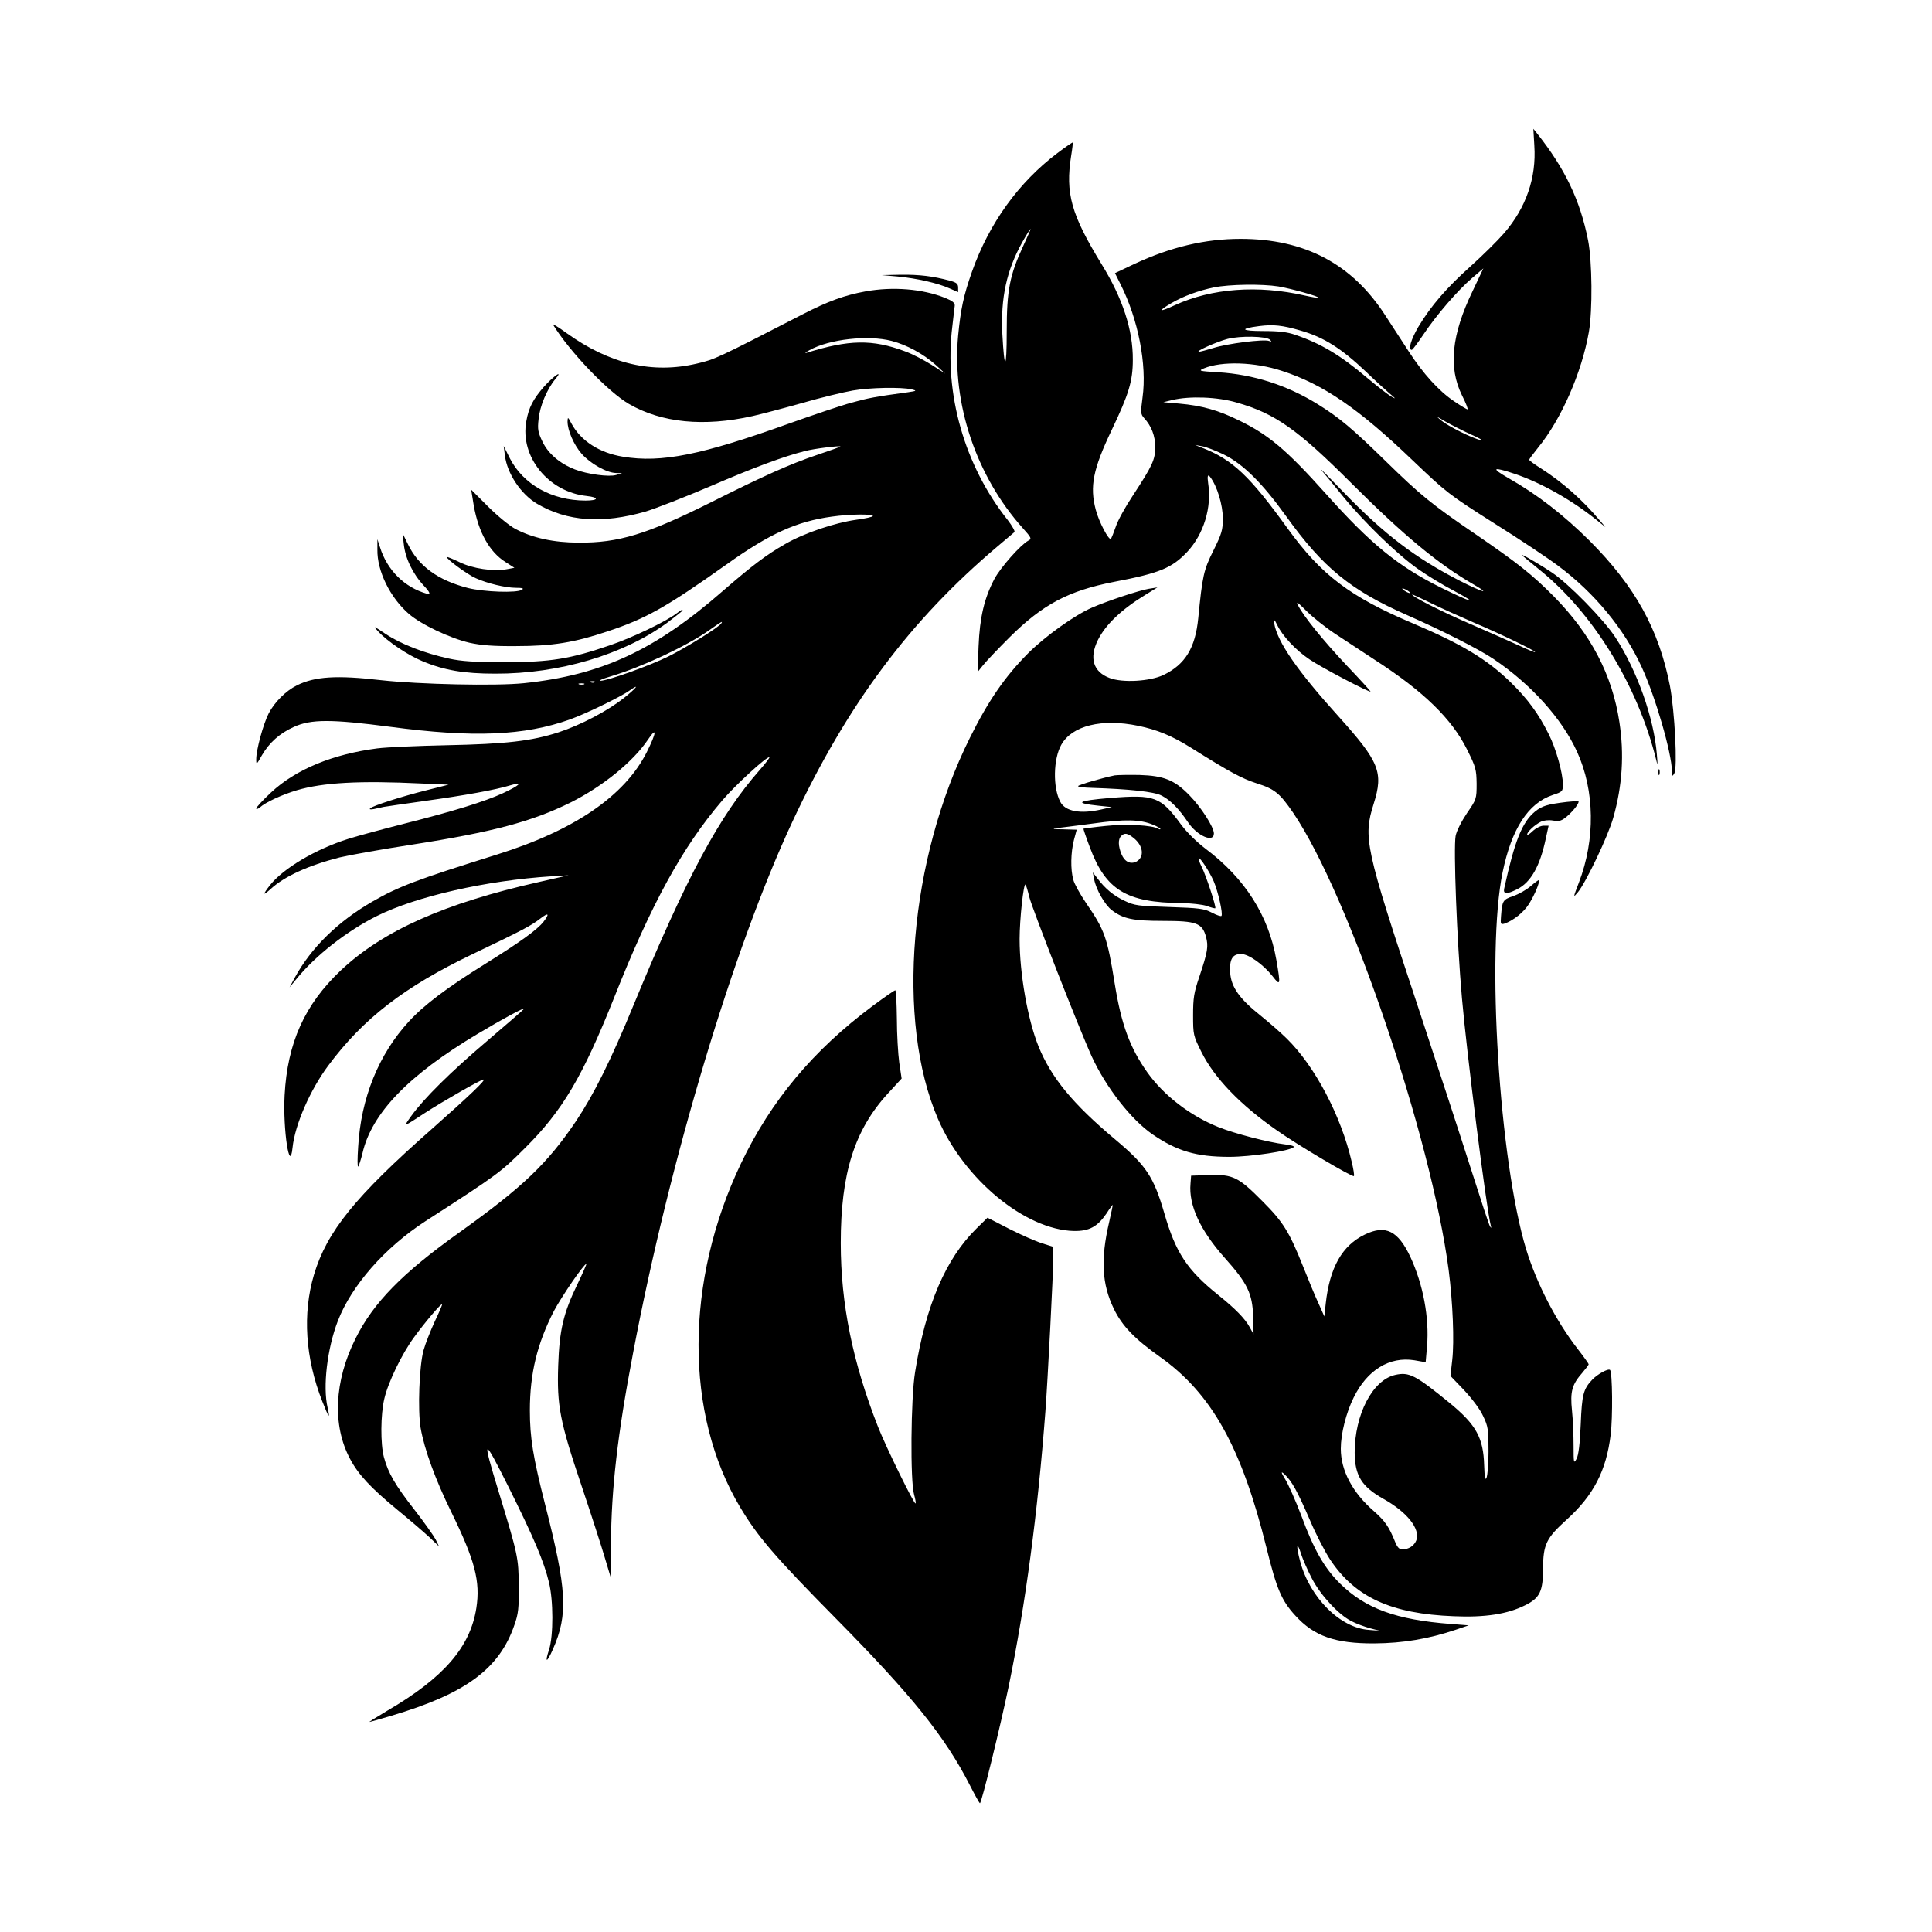
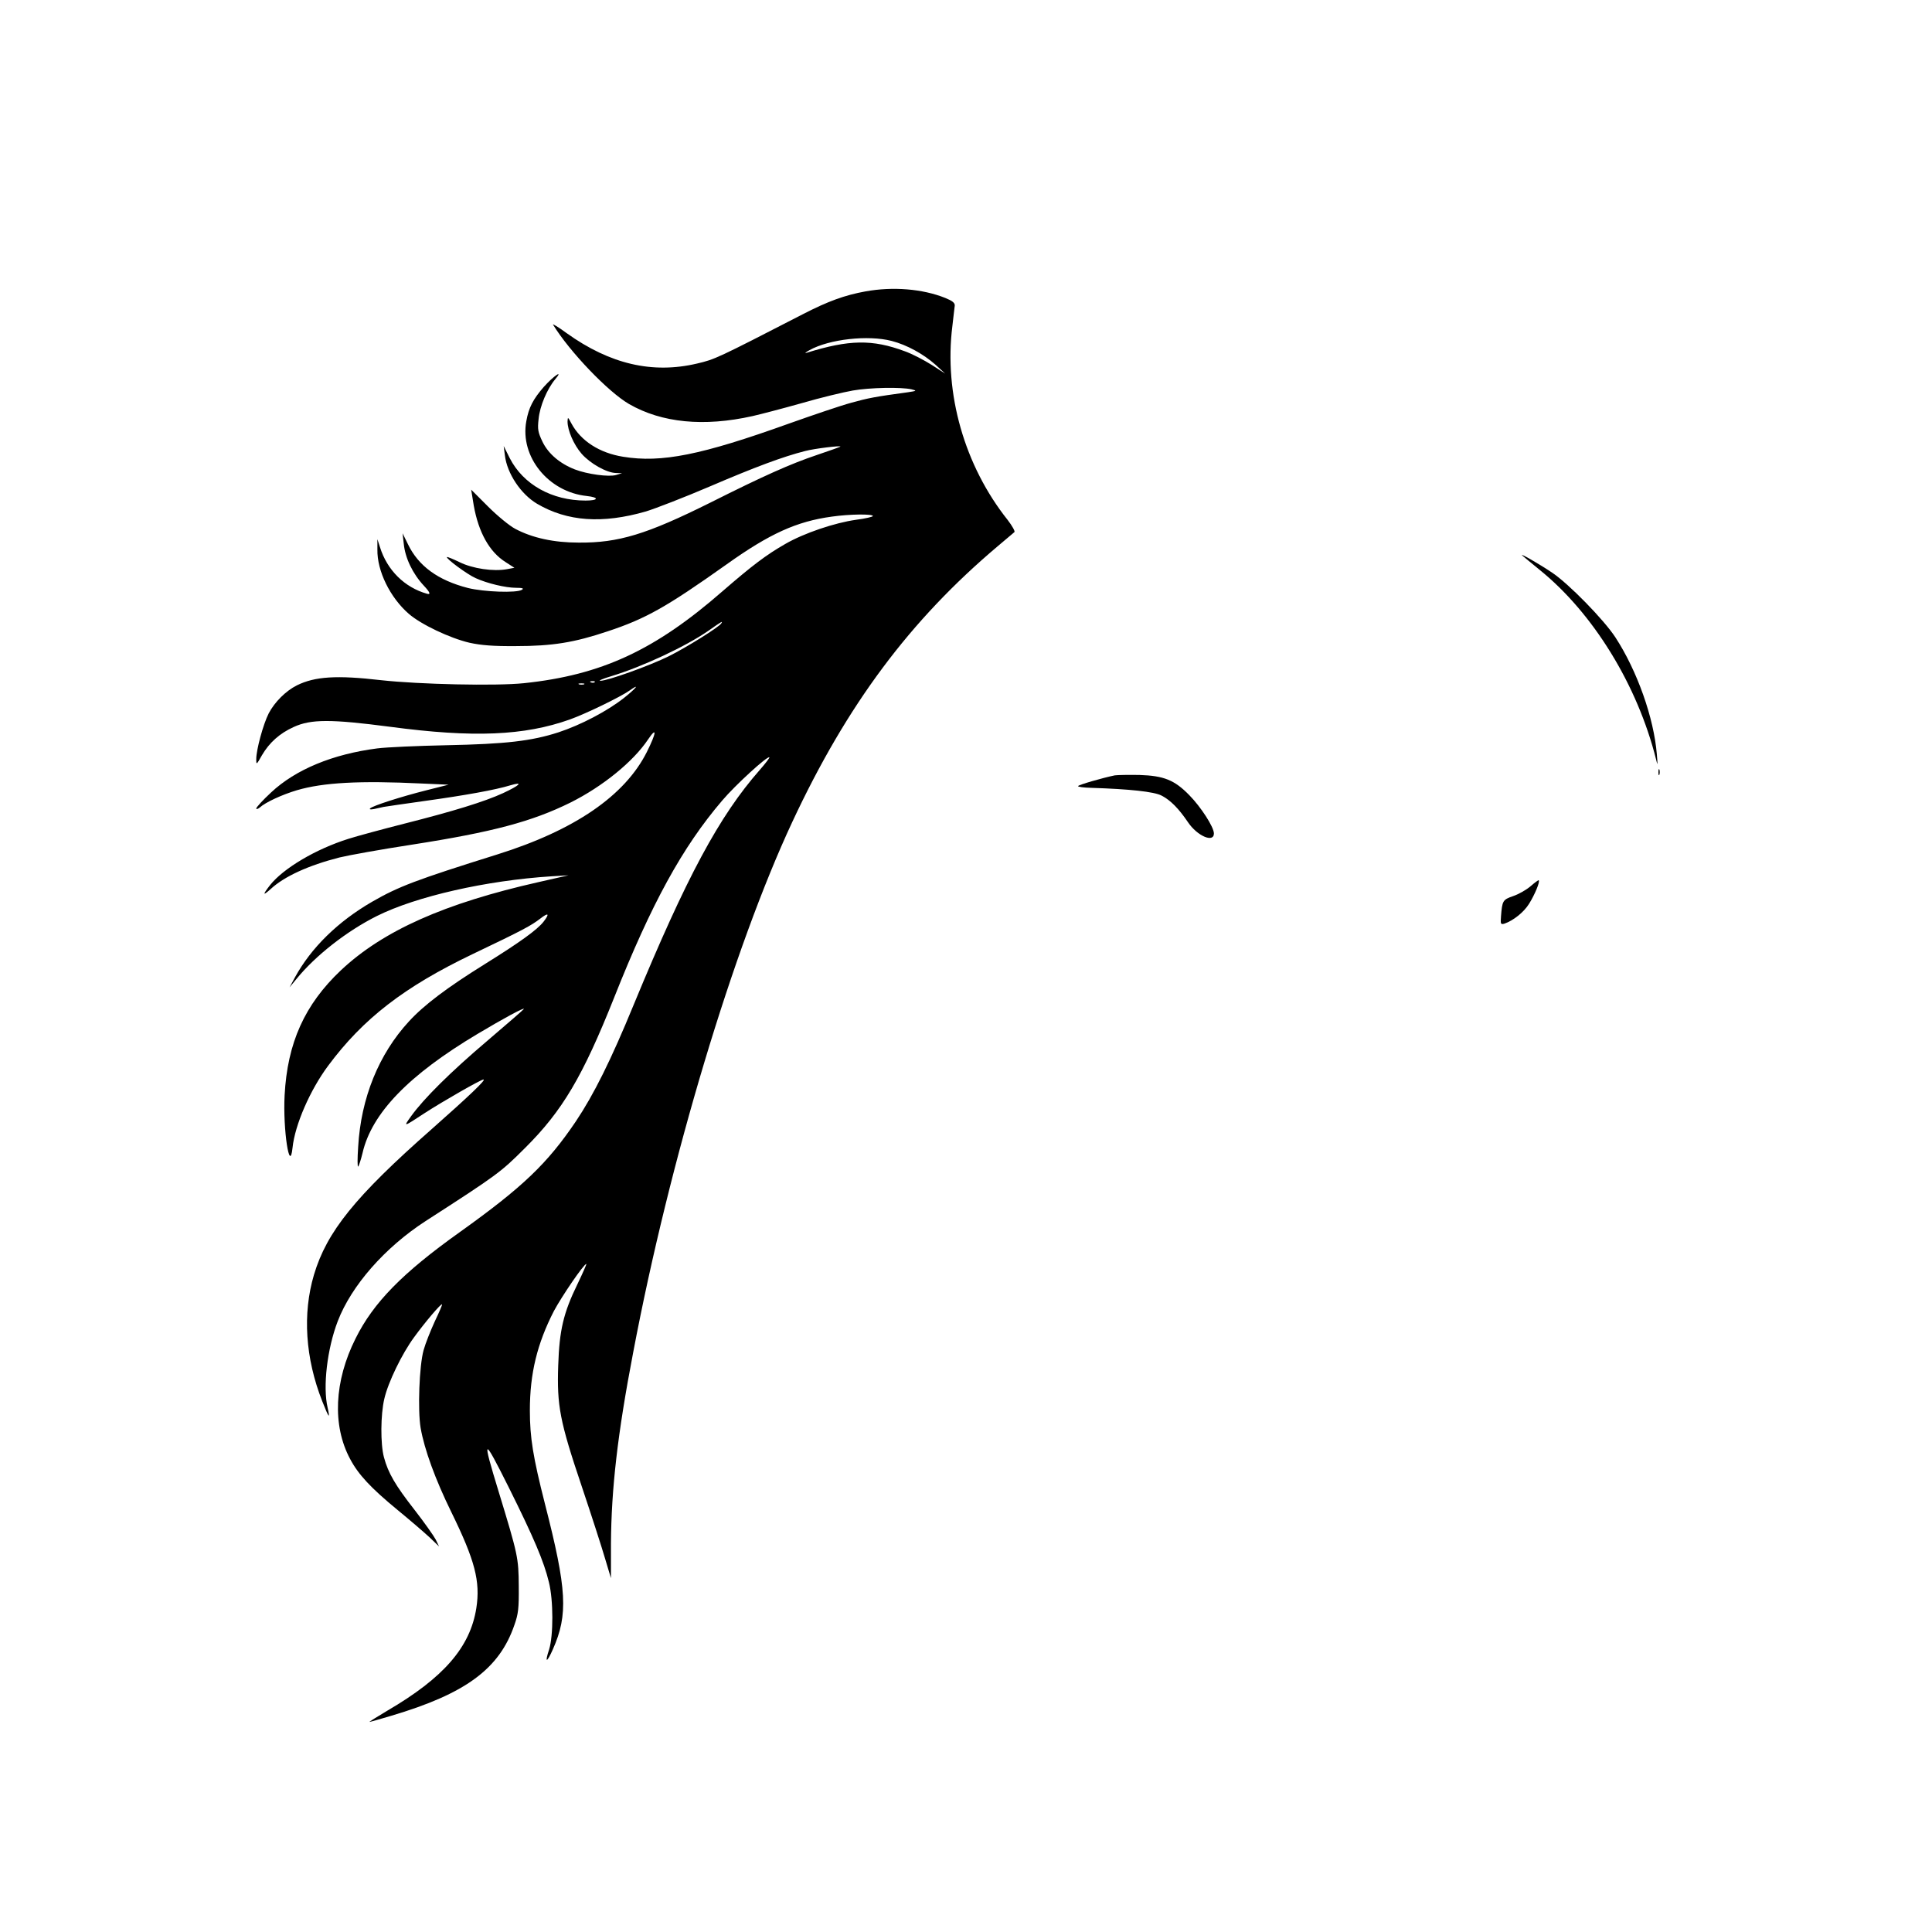
<svg xmlns="http://www.w3.org/2000/svg" width="1500" height="1500" viewBox="0 0 1500 1500">
  <svg x="198.959" y="100.0" width="1102.083" height="1300" viewBox="0 0 715.93 844.5">
    g/2000/svg" viewBox="0 0 715.93 844.5"&gt;
  <defs>
      <style>
      .cls-1 {
        fill-rule: evenodd;
      }
    </style>
    </defs>
-     <path class="cls-1" d="M644.6,8.5c1.1,16.2-4.2,31.4-15.3,44.2-3.2,3.7-10.8,11.2-16.8,16.6-12.2,10.9-20.1,20.1-26.4,30.6-3.7,6.4-5.3,11.6-3.3,11.6.4,0,3-3.5,5.9-7.8,6.4-9.6,17.2-22.2,24.6-28.5l5.6-4.8-5.4,11.4c-10.7,22.1-12.3,38.6-5.4,52.6,2,3.9,3.2,7.1,2.8,7.1s-3.4-1.8-6.8-4.1c-7.6-5.1-15.6-13.9-22.9-25.2-3.1-4.8-8.4-12.9-11.7-18-16.8-26.1-40.7-38.7-73.1-38.7-17.8,0-35.2,4.1-53.6,12.7l-9.7,4.6,2.8,5.6c8.9,17.6,13.4,40.6,11.1,57.1-1,7.7-1,8.4.8,10.4,3.7,4,5.6,9,5.6,14.6,0,6.4-1.4,9.4-11.3,24.5-3.8,5.7-7.7,12.8-8.6,15.7-1,2.9-2.1,5.6-2.4,6.1-1,1.1-6.1-8.5-7.7-14.7-3.1-11.7-1.4-20.4,8.1-40.3,8.6-18,10.6-24.6,10.6-35.3.1-15-5.1-31-15.8-48.3-15.3-25-18.3-35.7-15.3-54.6.6-3.5.9-6.5.8-6.7-.2-.1-3.7,2.3-7.8,5.4-19.5,14.7-34.4,35.4-43,59.7-4.3,12.2-5.7,18.9-7,32.3-3.2,34.3,9.1,70.9,32.6,97.1,4.4,4.9,4.6,5.4,2.8,6.3-3.9,2.1-14,13.5-17.1,19.3-5.1,9.7-7.4,19.3-8,34l-.5,13,2.8-3.5c1.5-1.9,7.5-8.2,13.3-14,16.7-16.6,29.7-23.5,52.7-28,23.1-4.4,29.3-7,37-15.2,8.3-8.9,12.4-22.5,10.5-34.5q-.8-5.6,1-3.2c3.5,4.5,6.4,14.1,6.4,20.9,0,5.8-.5,7.6-4.7,16.1-5,9.9-5.6,12.9-7.7,34.2-1.5,15.1-6.6,23.4-17.6,28.7-6.8,3.2-20.6,4-27.1,1.5-8.3-3.1-10.4-10.1-5.9-19.2,3.9-7.8,12-15.5,24-22.8l6-3.7-4.4.7c-4.8.8-20.8,6.1-28.6,9.5-8.8,3.8-23.7,14.5-32.3,23.1-11.7,11.8-20,23.9-29.2,42.4-30.7,61.6-37.5,142.8-16.2,192.3,13.2,30.6,44,56,68.6,56.6,7.7.1,11.8-2.1,16.4-8.8,1.7-2.7,3.2-4.6,3.2-4.3s-.9,4.3-1.9,8.9c-4.3,18.5-3.6,31,2.4,43.4,4.2,8.7,10.5,15.2,23.3,24.3,26.1,18.5,41.2,45.6,53.8,96.6,5,20.3,7.5,26.3,14.4,33.8,9.5,10.5,20.2,14.2,40,14.1,14.4-.1,27.3-2.3,40.7-6.8l6.8-2.3-9-.7c-27.6-2.1-43.1-7.8-55.9-20.4-7.9-7.8-13.2-17.1-19.5-34.2-2.8-7.4-6.5-15.7-8.2-18.5q-3.1-5-.4-2.5c3.8,3.5,6.6,8.6,13,23.4,3,7.1,7.6,15.9,10.1,19.7,12.6,19,30.8,27.4,62.4,28.6,15.8.7,27.1-1.1,35.9-5.5,7.5-3.7,9.1-7,9.1-18.7.1-12,1.6-15.2,11.9-24.5,13.6-12.3,20-24.8,22.2-42.8,1.1-8.6.9-31.6-.3-32.7-.9-.9-6.3,2.1-8.9,4.8-4.6,4.8-5.3,7.6-5.9,22.7-.4,9.8-1.1,15.4-2.1,17.3-1.4,2.6-1.5,2.2-1.5-6.5,0-5.1-.3-13.1-.8-17.8-1-9.7,0-13.2,5.3-19.2,1.7-2,3.1-3.8,3.1-4.2,0-.3-2.5-3.8-5.6-7.8-11-14.2-20.6-32.9-25.9-50.1-13.6-44.6-20.2-150.1-11.9-190.2,4.5-21.9,12.9-34.9,25.3-39,4.9-1.6,5.1-1.8,5.1-5.4,0-5.7-3.5-18.1-7.1-25.2-5.1-10.3-10.7-17.9-19-26-11.8-11.6-24.6-19.4-49.4-29.9-31.9-13.5-46.3-24.4-63.3-47.9-19.1-26.5-27.9-34.8-43.1-40.7l-3.6-1.4,3.5.6c1.9.3,6.9,2.2,11,4.2,9.7,4.7,19.6,14.6,31.5,31.2,18.6,25.9,32.6,37.3,61,49.8,17.5,7.7,36.1,17.1,43.5,22.1,18.8,12.6,34.6,30.1,42.2,46.9,8.9,19.6,9.2,44.1.9,65.8-3,7.8-3,7.9-.5,4.9,4.1-5,15.3-28.5,17.8-37.5,4.6-16.2,5.6-32,3.1-48.3-3.6-23.7-14.3-44.3-33-63.3-11-11.1-18.2-16.8-39.5-31.4-22.2-15.1-27.9-19.8-45.5-37-16.8-16.4-23.2-21.8-34-28.5-15.4-9.6-32.4-15.1-50.3-16.2-9.8-.6-10.2-.7-7.2-2,9-3.7,25.7-3.2,39.3,1.3,20.8,6.7,38.8,19.1,65.9,45.1,17.1,16.3,18.2,17.2,41.2,31.8,13.1,8.2,27.6,17.9,32.2,21.4,18.3,13.6,33.4,31.9,42.2,51.2,6.8,14.7,15.1,43.1,15.2,52.4.1,2.7.2,2.8,1.2,1.1,1.7-2.9.2-31.3-2.2-44.1-5.6-28.5-17.5-50.1-40.4-73.1-13.4-13.3-26.4-23.4-41.2-31.8-8.9-5.1-7.8-5.8,3.2-2.1,13.5,4.5,29.2,13.4,41.9,23.7l4,3.2-2.5-2.9c-8.9-10.7-19.1-19.7-30.2-26.8-3.2-2-5.8-3.9-5.8-4.3,0-.3,2-3,4.5-6.1,11.7-14.3,22-37.8,25.6-58.3,1.9-10.9,1.7-35.5-.4-46.3-4-20.2-11.7-36.2-25.6-53.7l-2-2.5.5,8.5ZM387,58.7c-7,15-8.5,22.7-8.5,43.5,0,19.7-1.2,20.4-2.2,1.3-.9-18.2,2.1-32.1,10.1-46.4,2-3.6,3.9-6.6,4.1-6.6s-1.4,3.7-3.5,8.2ZM515.5,79.5c6.5,1.1,20.8,5.1,20.2,5.7-.2.2-3.3-.3-6.8-1.1-23.7-5.4-47-3.7-65.7,4.9-7.9,3.7-8.8,3.1-1.6-1.1,6-3.5,13.6-6.3,21.4-7.9,7.9-1.6,24.3-1.8,32.5-.5ZM526.5,101.7c11.9,3.4,20.6,8.9,33.3,20.9,4.2,4.1,9.5,8.9,11.7,10.8,3.4,2.8,3.5,3.1.9,1.6-1.7-1-7.1-5.2-12-9.3-13.6-11.5-23.2-17.3-36.4-21.8-4-1.4-8.3-1.9-16.2-1.9-11.2,0-12.1-1.2-1.9-2.5,7-.9,11.7-.4,20.6,2.2ZM511.3,106.4c.9,1,.8,1.1-.5.6-2.6-1-21.1,1.3-28.2,3.6-3.4,1-6.5,1.9-7.1,1.8-2.2,0,8.9-5,14.3-6.4,6.5-1.7,19.7-1.4,21.5.4ZM494.6,138.1c19.3,5.5,30.7,13.6,57.9,40.8,26.5,26.4,43.6,40.6,61.8,51.1,8.8,5.1,4,3.7-7.2-2-22.4-11.5-38-23.3-58.8-44.8-7.6-7.9-12.6-12.9-11.2-11.2,1.4,1.6,6.4,7.7,11.1,13.5,10.6,13,27.9,29.8,38.3,36.9,4.3,3,12.3,7.9,17.9,10.8,13.2,7.1,8.5,5.8-6.9-1.8-21.7-10.8-35.4-22-58-47.3-19.8-22.1-28.9-29.8-44-37.1-10.4-5.1-18.7-7.4-30-8.4l-8-.7,4.5-1.1c8.7-2.1,22.9-1.6,32.6,1.3ZM612.5,154.1c4.4,1.9,6.7,3.3,5,2.9-4.2-.9-16.4-7-20-10-2.6-2.2-2.3-2.1,2,.5,2.8,1.6,8.6,4.6,13,6.6ZM582,234.1c0,.2-.9,0-2-.6s-2-1.3-2-1.6c0-.2.9,0,2,.6s2,1.3,2,1.6ZM614,249c13.7,5.8,31,14.2,31,14.9,0,.3-3.5-1.1-7.7-3.1-4.3-2-15.3-6.8-24.4-10.8-15.3-6.6-29.9-14-29.9-15.1,0-.2,3.9,1.6,8.8,4,4.8,2.4,14.8,6.9,22.2,10.1ZM544,254.6c4.7,3.1,13.9,9.1,20.4,13.4,24.3,15.7,38.6,29.6,46.3,45.1,4.4,8.8,4.7,10.1,4.8,17.2,0,7.7-.1,7.9-4.9,14.9-2.8,4.2-5.2,8.9-5.7,11.5-1.1,6.2.6,52.3,3.2,81.8,2.4,27.5,12.2,105.4,14.5,114.5.4,1.5.3,1.7-.4.5-.5-.8-4.8-13.9-9.6-29-4.8-15.1-17-52.5-27.1-83-26.3-79.2-27.3-84-21.9-101.1,5-15.9,2.9-21.1-17.9-44.2-20.6-22.8-30.7-37.4-32.3-46.8q-.5-3.4,1.5.8c2.6,5.5,9.3,12.7,16.3,17.4,5.8,4,30.8,17.1,30.8,16.2,0-.2-5.5-6.3-12.2-13.3-12-12.8-21.4-24.4-24.4-30.2-1.1-2.2-.1-1.5,4.3,2.9,3.2,3.2,9.6,8.3,14.3,11.4ZM444.8,301.1c9.6,2,17,5,26.7,11.1,19.6,12.3,25.6,15.5,33,17.9,9.2,2.9,11.7,5,18.5,14.9,28.2,41.6,69.6,163.4,78.4,230.6,2.1,16.3,2.9,35.9,1.8,45.4l-.9,8,6.9,7.2c4,4.3,8.1,9.7,9.6,13.1,2.5,5.2,2.7,6.7,2.7,17.9,0,13.5-1.9,19.2-2.2,6.9-.4-13.9-4-20.4-17.2-31.3-17.5-14.3-20.6-15.9-27.7-14.3-11.4,2.6-20.4,20-20.4,39.2.1,11.6,3.5,17.1,14.5,23.3,12,6.7,18.7,15.2,16.6,20.9-1.1,2.8-3.9,4.6-7.1,4.6-1.5,0-2.5-1.1-3.6-3.8-3.1-7.7-5.1-10.5-10.6-15.4-10.9-9.4-16.8-20.6-16.8-31.6,0-7.5,2.7-18.2,6.5-25.8,6.8-13.9,18.1-20.8,30.6-18.8l5.7,1,.7-8.1c1.2-14.4-2-31.2-8.4-45-6.2-13.2-12.5-16.4-23-11.3-11.4,5.5-17.7,16.6-19.7,34.8l-.7,6.5-2.9-6.5c-1.7-3.6-5.2-12.1-7.9-18.9-6.9-17.3-10-22.3-20.4-32.7-12.1-12.2-14.9-13.6-26.8-13.2l-9.2.3-.3,4c-1,10.9,4.9,23.6,17.3,37.5,11.5,12.9,13.9,17.9,14.3,29.5l.2,9-1.9-3.5c-2.4-4.4-7.4-9.5-15.9-16.3-15.7-12.6-21.5-21.4-27.2-41.2-5.4-18.5-9.1-24.1-24.7-37.2-21.5-18-32.4-31.3-38.8-47.1-5.4-13.4-9.5-36.5-9.5-54.1,0-9.7,2-28.5,3-27.4.3.4,1.2,3.3,1.9,6.3,1.4,5.7,25.2,66.6,31.5,80.4,7.2,15.6,19.8,31.8,30.7,39.3,12.3,8.4,22,11.3,38.7,11.3,10.9,0,30.5-3,32.5-4.9.4-.5-1.6-1.1-4.5-1.4-8.3-1-25.3-5.4-33.5-8.7-14.3-5.7-27.6-16-35.8-27.5-8.9-12.5-13.2-24.3-16.5-44.7-3.8-23.6-5.1-27.2-14.6-41-2.9-4.3-5.8-9.5-6.3-11.5-1.5-5.3-1.3-13.8.3-20.1l1.4-5.2-7.1-.2c-4,0-5.6-.3-3.7-.5,1.9-.2,10.4-1.3,18.9-2.4,16.3-2.3,23.9-2.1,30.4.6,2,.8,3.7,1.8,3.7,2.1s-.4.3-.9,0c-3-1.9-16.3-2.6-26.6-1.5-6,.6-11.1,1.3-11.3,1.4-.1.1,1.3,4.3,3.2,9.3,8,21.6,18.5,28,46.1,28.2,5,.1,10.7.7,13,1.5,2.1.8,4.1,1.3,4.2,1.1.6-.5-4.8-16.9-6.9-20.9-1.1-2.2-1.7-4.1-1.5-4.3.6-.7,5.4,6.6,7.6,11.6,2.2,5.1,4.8,16.6,3.9,17.5-.3.3-2.5-.4-4.9-1.7-3.9-2-6.3-2.3-21.4-2.8-15.6-.5-17.5-.7-22.5-3.1-5.6-2.6-9.8-6.1-13.8-11.4l-2.3-3,.7,3.5c.9,5.1,5.4,12.9,8.9,15.6,5.8,4.4,10.7,5.4,25.9,5.4,16.8,0,19.7,1.1,21.6,8,1.3,4.9.9,7.4-3.3,20-2.8,8.2-3.2,10.9-3.2,19.6,0,9.8.1,10.3,4.2,18.5,6.5,13.1,19.6,26.7,38,39.5,10.6,7.5,38.2,23.8,38.9,23.1.3-.3-.2-3.5-1.1-7.2-5.4-23.3-18.6-48.3-32.8-62.2-2.8-2.8-8.8-8-13.1-11.5-10.7-8.5-14.9-14.4-15.4-21.7-.4-6.7,1.1-9.4,5.5-9.4,3.8,0,11.1,5.2,15.8,11.1,4.1,5.3,4.2,4.7,2-8.1-3.9-22.4-15.9-41.2-35.6-56-4.5-3.4-9.5-8.3-12.4-12.2-10.4-14.2-13.3-15.3-35.8-13.5-16.7,1.4-18.5,2.6-5.9,3.9l6.7.7-5.3,1.2c-10.6,2.4-18.2,1-20.7-3.9-3.8-7.2-3.5-21.6.5-28.7,5.4-9.7,20.5-13.4,38.8-9.6ZM442.4,357.6c5,3.9,5.7,9.7,1.5,12-3,1.5-5.9.1-7.5-3.7-1.7-4.1-1.8-7.6-.2-9.2,1.7-1.7,3.2-1.5,6.2.9ZM532.5,731.3c4.4,8.4,13.3,18,19.7,21.3,2.4,1.3,6.6,2.8,9.3,3.6l5,1.3-5.2-.4c-14.5-.9-29.9-16.2-34.8-34.6-2.1-7.7-1.8-10.7.4-4,.9,3,3.5,8.8,5.6,12.8Z" />
    <path class="cls-1" d="M433,326.1c-5.9,1.2-18.1,4.7-18.5,5.4-.2.4,2.8.8,6.8.9,18.9.6,31.5,1.9,35.3,3.9,4.5,2.3,8.7,6.6,13.3,13.4,4.7,7,13.1,10.6,13.1,5.7,0-3.2-6.5-13.3-12.4-19.3-7.5-7.7-12.9-9.8-25.1-10.2-5.5-.1-11.1,0-12.5.2Z" />
-     <path class="cls-1" d="M323.5,74.5c9.5.9,20.2,3.3,26.2,6l4.3,1.9v-2.3c0-1.9-.8-2.6-4.2-3.5-8.6-2.3-15.3-3.1-24.7-3l-9.6.2,8,.7Z" />
    <path class="cls-1" d="M307.3,82c-10.5,1.9-19,5-31.6,11.5-43.5,22.4-44.4,22.8-53.4,24.9-22.5,5.3-43.9.3-65.7-15.3-4.2-3.1-7.4-5-6.9-4.3,8.4,13.7,27.8,33.9,38.3,40,16.5,9.5,37.7,11.6,62.3,6.1,4-.9,15.1-3.8,24.7-6.5,9.6-2.8,21.3-5.6,25.9-6.4,8.6-1.5,24.3-1.8,29.6-.6,2.8.7,2.7.8-2,1.5-16.2,2.2-19.9,2.9-28.5,5.3-5.2,1.4-19.3,6.2-31.4,10.5-44,15.8-64.2,19.9-83.6,16.7-11.9-1.9-21.3-8-26-16.7-1.8-3.4-1.9-3.5-2-1.1,0,4.5,3.1,11.7,7.1,16.3,4.3,4.9,12.6,9.6,17.3,9.7l3.1.1-3,.9c-3.6,1.1-14.6-.4-20.8-2.8-7.5-2.9-13.4-7.9-16.3-13.9-2.3-4.8-2.6-6.3-2-11.5.6-6.5,4.3-15.2,8.4-20.1,4.4-5.2-.8-1.7-5.8,3.9-5.3,6.1-7.6,10.4-8.8,17.3-3.3,17.9,11.2,35.7,30.5,37.7,6.4.7,6,2.3-.6,2.3-17,0-31.4-8.1-38.2-21.3l-3.1-6.2.6,4.7c1.1,9.2,8.1,19.6,16.2,24.4,15.3,9,33,10.2,54.9,3.9,4.6-1.4,19.4-7.1,32.7-12.8,22.4-9.6,36.6-14.9,47.7-17.7,4.5-1.2,18.3-2.9,17.7-2.2-.3.2-5.5,2.1-11.8,4.2-13.4,4.5-27,10.6-53.7,24-32.1,16-46.4,20.4-66.6,20.2-12.5,0-23.3-2.4-31.8-6.9-2.9-1.5-9.1-6.6-13.8-11.3l-8.5-8.5,1.3,8c2.4,13.5,7.9,23.4,16,28.5l4.5,2.9-3.7.7c-6.9,1.3-17.4-.3-23.9-3.5-3.3-1.6-6.2-2.8-6.4-2.6-.7.7,10.3,8.8,14.4,10.6,5.9,2.7,15.2,4.9,20.4,4.9,3.3,0,4.1.3,3,1-2.6,1.7-19.1,1.1-27.2-.9-15.2-3.9-25-11.1-30.3-22.1l-2.7-5.5.6,5.3c.7,7.2,4.5,15.1,10.1,21.1q4.7,5,1.6,4.1c-11.3-3.2-20.1-11.9-23.7-23.5l-1.3-4v5.2c-.2,10.8,6.4,24.2,15.8,32.4,6.2,5.4,20.8,12.3,30.6,14.6,5.9,1.3,12.1,1.8,23.5,1.7,18.4,0,29.4-1.8,46.1-7.4,19.4-6.4,29.8-12.3,60.1-33.8,21.7-15.5,35.4-21.7,53.1-24.1,9.1-1.3,20.7-1.4,20.7-.3,0,.4-3.8,1.3-8.5,1.9-10.7,1.5-26.2,6.7-35.7,12.2-9.6,5.5-16.6,10.8-31.6,23.8-34.1,29.8-61.1,42.3-100.1,46.4-14.2,1.5-53.1.6-72.1-1.5-22.4-2.6-33.4-1.9-42.5,2.6-5.6,2.8-11.2,8.4-14.2,14.1-2.8,5.5-6.3,18.4-6.3,23.1,0,3,.1,3,2.9-2,3.7-6.3,8.9-11,16-14.2,8.7-4,18.8-4,48.6-.1,42,5.6,67.7,4.5,90.7-3.7,8.1-2.9,25.6-11.4,30.1-14.6,5.5-3.9,3.4-1.2-2.9,3.8-8.4,6.6-21.7,13.6-33,17.3-13.6,4.4-26.6,5.9-56.4,6.5-14.6.3-30.3,1-35,1.6-22.4,2.9-41.1,10.6-53.5,22.2-4.1,3.8-7.5,7.5-7.5,8.1,0,.5.8.3,1.8-.5,2.8-2.6,11.3-6.5,18.7-8.7,13.3-3.9,31.6-4.9,62.8-3.4l13.7.6-11.1,2.8c-13.1,3.3-27,7.8-28.4,9.1-.6.6,0,.7,1.8.4,1.5-.3,3.7-.8,5-1.1,1.2-.2,10.6-1.6,20.7-3,20.2-2.8,35.8-5.6,43.2-7.9,6.8-2,4.8,0-3.8,4-9.4,4.3-25,9.1-49.9,15.4-11,2.8-23.6,6.2-28,7.6-16.5,5.2-32.7,14.8-39.5,23.3-3.9,5-3.8,5.7.3,2,6.8-6.3,19-11.9,34.7-15.9,4.5-1.1,21.1-4.1,36.8-6.5,40.4-6.3,60.3-11.6,79.7-21.2,16.2-8.1,31.6-20.6,39.1-31.8,4.6-6.8,4.3-3.5-.6,6.3-11.1,22.1-36.5,39.5-75.5,51.7-40.9,12.8-49.8,16.2-63,23.8-17.3,10-30.8,23.2-39,38.2l-2.7,5,3.3-4c9.7-12,25.6-24.4,40.8-32,19.9-9.9,55.1-17.9,88.1-20l8.5-.5-15,3.4c-47.5,10.7-78.5,24.5-99.8,44.5-18.3,17.3-27,36.6-28.4,63.1-.9,17.3,2.6,40,4,26.4,1.2-11.6,8.9-29.2,18-41.4,17.6-23.7,38.3-39.7,72.7-56.2,25.8-12.3,29.6-14.4,34.3-18,4.1-3.2,4.8-2.5,1.6,1.6-3.2,4.1-12.1,10.5-29.8,21.5-18.8,11.7-30.5,20.5-38.1,28.8-15.2,16.5-24.2,38.6-25.6,63.3-.4,5.8-.4,10.2,0,9.9.4-.4,1.4-3.5,2.2-6.8,4.6-20.1,23.3-39.4,58-60.1,13.1-7.8,23.4-13.4,23.4-12.6,0,.2-8.3,7.4-18.5,16.1-18.5,15.7-32,29.1-38.4,38-4,5.6-4.1,5.6,6.9-1.6,9.1-5.9,28.3-16.9,29.6-16.9,1.5,0-7,8.1-26.1,25-38.6,34-52.9,51.7-59.4,73.5-5.8,19.6-4.4,42,4.2,63.8,3.3,8.4,4.1,9.4,2.7,3.2-2.5-10.6-.2-29.8,5.1-43.6,6.9-18,23.8-37.2,44.3-50.5,36.3-23.4,37.9-24.6,50.2-36.9,18.8-18.7,29-35.9,44.9-75.8,18.8-47.4,34.4-75.9,54.5-99.4,6.6-7.8,22.9-22.7,23.8-21.8.2.2-1.9,3-4.8,6.3-20.5,23.3-37,54-63.6,118.4-11.5,28-20.1,45.3-29.2,58.9-14.4,21.3-26.7,33.1-58.6,55.9-28.9,20.6-43.5,35.5-52.5,53.6-10.8,21.5-11.8,43.9-2.8,60.7,4.2,8,10.6,14.8,24.1,25.9,6.1,5,13.3,11.2,16,13.7l4.8,4.6-1.7-3.5c-1-1.9-5.8-8.7-10.7-15-9.7-12.4-13.3-18.6-15.4-26.5-1.8-6.7-1.7-21.5.2-29.5,1.9-8.3,8.9-22.7,15-31,5.6-7.7,13.6-17.1,14.1-16.6.2.2-1.5,4.1-3.7,8.7-2.1,4.6-4.7,11.1-5.6,14.4-2.2,7.9-3,30.2-1.5,39.2,1.9,10.9,7.4,26,15.5,42.5,11.9,24.3,14.7,34.9,12.6,48.4-3.1,19.7-16.4,35.1-45,51.8-5.2,3.1-9.2,5.6-8.9,5.6.4,0,5.3-1.4,11-3.1,37.4-11.1,54.5-23.6,62.1-45.8,2-5.6,2.3-8.5,2.2-19.6-.1-14.3-.4-15.7-10.1-47.5-8.6-28.1-8-28.4,5-2.4,12.7,25.5,17.8,37.5,20.3,47.9,2.3,9.1,2.3,27,.1,34-2.3,6.9-1.2,6.9,1.9-.1,7.8-17.6,7.1-30.1-4-73.4-6-23.6-7.6-33.4-7.6-47.1,0-18.7,3.7-33.7,12.1-50.1,3.9-7.3,15.1-23.8,16.4-23.8.2,0-1.8,4.6-4.5,10.2-7.1,14.6-9.1,23.2-9.7,41-.7,20.3.8,28.2,11.8,60.8,4.9,14.6,10.2,31,11.8,36.5l3,10v-17.5c.2-27.6,3.3-55.1,11.2-96.3,18.4-97.1,50.6-204.1,80.3-267.7,27.6-59.1,59.3-101.6,103.6-139,4.1-3.5,7.9-6.7,8.4-7.1.4-.4-1.1-3.1-3.4-6.1-21.8-27.4-32.2-63.8-27.9-97.8.5-4.7,1.1-9.3,1.2-10.3.1-1.4-1.1-2.4-4.8-3.9-11.5-4.6-26.4-5.8-40.2-3.3ZM320.5,107c7.7,2,16,6.6,22.1,12l4.9,4.5-6.8-4.4c-3.8-2.4-9.9-5.6-13.6-6.9-16.4-6.1-28.1-5.9-49.6.8-1.1.3-.4-.3,1.6-1.4,9.9-5.5,29.5-7.7,41.4-4.6ZM234.5,249.5c-1.1,1.8-17.2,11.9-26.4,16.5-9.7,4.8-31.1,12.5-34.6,12.4-1.1,0,1.4-1.1,5.5-2.3,15.8-4.8,37.4-14.9,49-22.9,7.1-5,7.4-5.1,6.5-3.7ZM170.7,279.1c-.3.3-1.2.4-1.9.1-.8-.3-.5-.6.6-.6,1.1-.1,1.7.2,1.3.5ZM165.3,280.2c-.7.2-1.9.2-2.5,0-.7-.3-.2-.5,1.2-.5s1.9.2,1.3.5Z" />
    <path class="cls-1" d="M638.5,215.2c.6.5,4.4,3.7,8.6,7.1,27.1,21.8,49.5,58.2,58.9,95.7.8,3.5.9,3.2.4-2.5-1.5-18.4-9.9-42.1-20.9-59-5.8-8.9-23.6-27.1-32-32.7-6.9-4.6-16.5-10.1-15-8.6Z" />
-     <path class="cls-1" d="M212,244.4c-5.7,4.3-22.3,12.2-33.1,15.9-20.5,7.1-30.5,8.7-53.4,8.7-15.5,0-21.9-.4-28.3-1.8-12.3-2.7-24.1-7.2-31.9-12.4-6.3-4.2-6.6-4.3-3.8-1.3,4.7,5.1,15,12,22.3,15,10.9,4.6,21,6.3,36.7,6.3,32.4.1,64.8-9.6,86.8-25.7,4.2-3.2,7.7-5.9,7.7-6.2,0-.6-.3-.5-3,1.5Z" />
    <path class="cls-1" d="M707.2,324.5c0,1.4.2,1.9.5,1.2.2-.6.2-1.8,0-2.5-.3-.6-.5-.1-.5,1.3Z" />
-     <path class="cls-1" d="M661,339.5c-10,1.2-12.5,2-16.1,4.9-6.5,5.4-10.2,14.7-15.5,38.8-.6,2.9,1.3,3,6.6.3,6.9-3.5,11.5-11.7,14.4-25.6l1.4-6.4h-2.6c-1.4,0-3.8,1.2-5.4,2.7-1.5,1.5-2.8,2.2-2.8,1.7,0-1.3,3.7-4.8,6.9-6.4,1.4-.7,3.9-1,6.2-.6,3.3.5,4.3.2,7.4-2.5,3.3-2.9,6.1-6.8,5.3-7.3-.2-.1-2.8.1-5.8.4Z" />
    <path class="cls-1" d="M642.6,382.1c-2.1,1.8-6,4-8.7,4.9-5.2,1.8-5.5,2.3-6.1,10.2-.3,3.9-.2,4.2,1.7,3.7,4.4-1.5,9.8-5.7,12.5-10.1,2.8-4.5,5.6-11.1,4.8-11.8-.1-.2-2,1.2-4.2,3.1Z" />
-     <path class="cls-1" d="M311,442.3c-30.1,22.4-51.4,47.9-66.5,79.5-28.4,59.4-28.6,126.4-.4,173.5,9,15,17.4,24.8,48.4,56.2,38.4,38.9,54.9,59.5,67.3,83.7,2.6,5.1,4.9,9.3,5.2,9.3.8,0,10.4-39.2,14.5-59,8.5-41.3,14.6-87.2,18.5-138.5,1.2-16,4-70.4,4-78.1v-5l-5.7-1.8c-3.2-1-10.7-4.3-16.6-7.3l-10.9-5.6-5.5,5.4c-15.5,15.2-25.6,38.6-31,72.4-2.2,13.3-2.5,55.4-.5,61.9.6,2.2,1,4.2.7,4.4-.6.7-14.9-28.4-18.9-38.6-12.8-32.6-18.8-62-18.8-92.7,0-35.2,6.9-57.1,23.9-75.6l6.8-7.4-1.2-8c-.6-4.4-1.2-14.4-1.2-22.3-.1-7.8-.4-14.2-.8-14.2-.5,0-5.5,3.5-11.3,7.8Z" />
  </svg>
</svg>